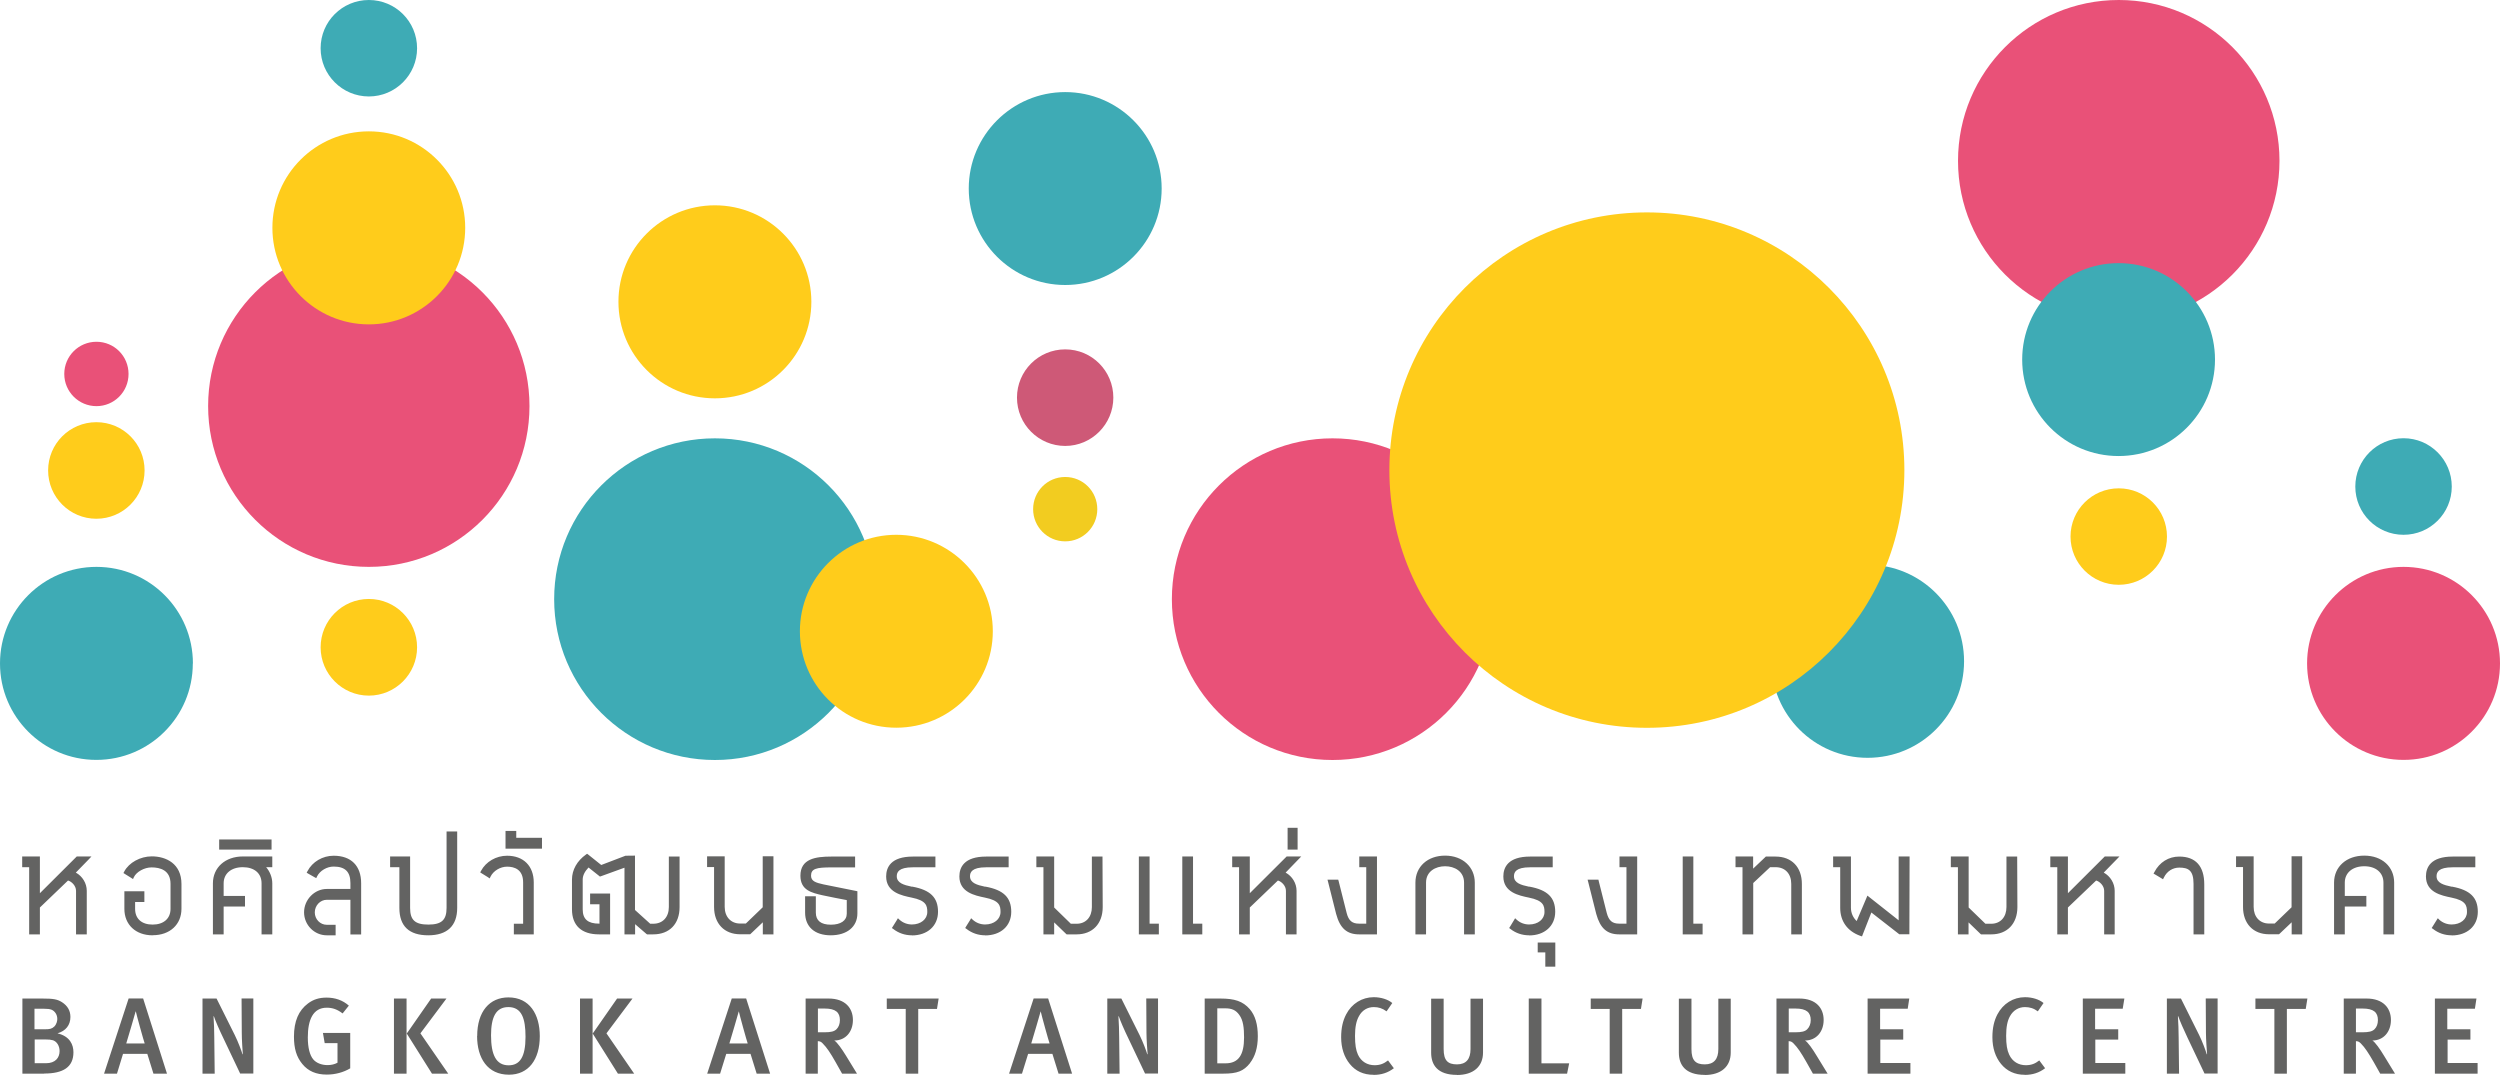
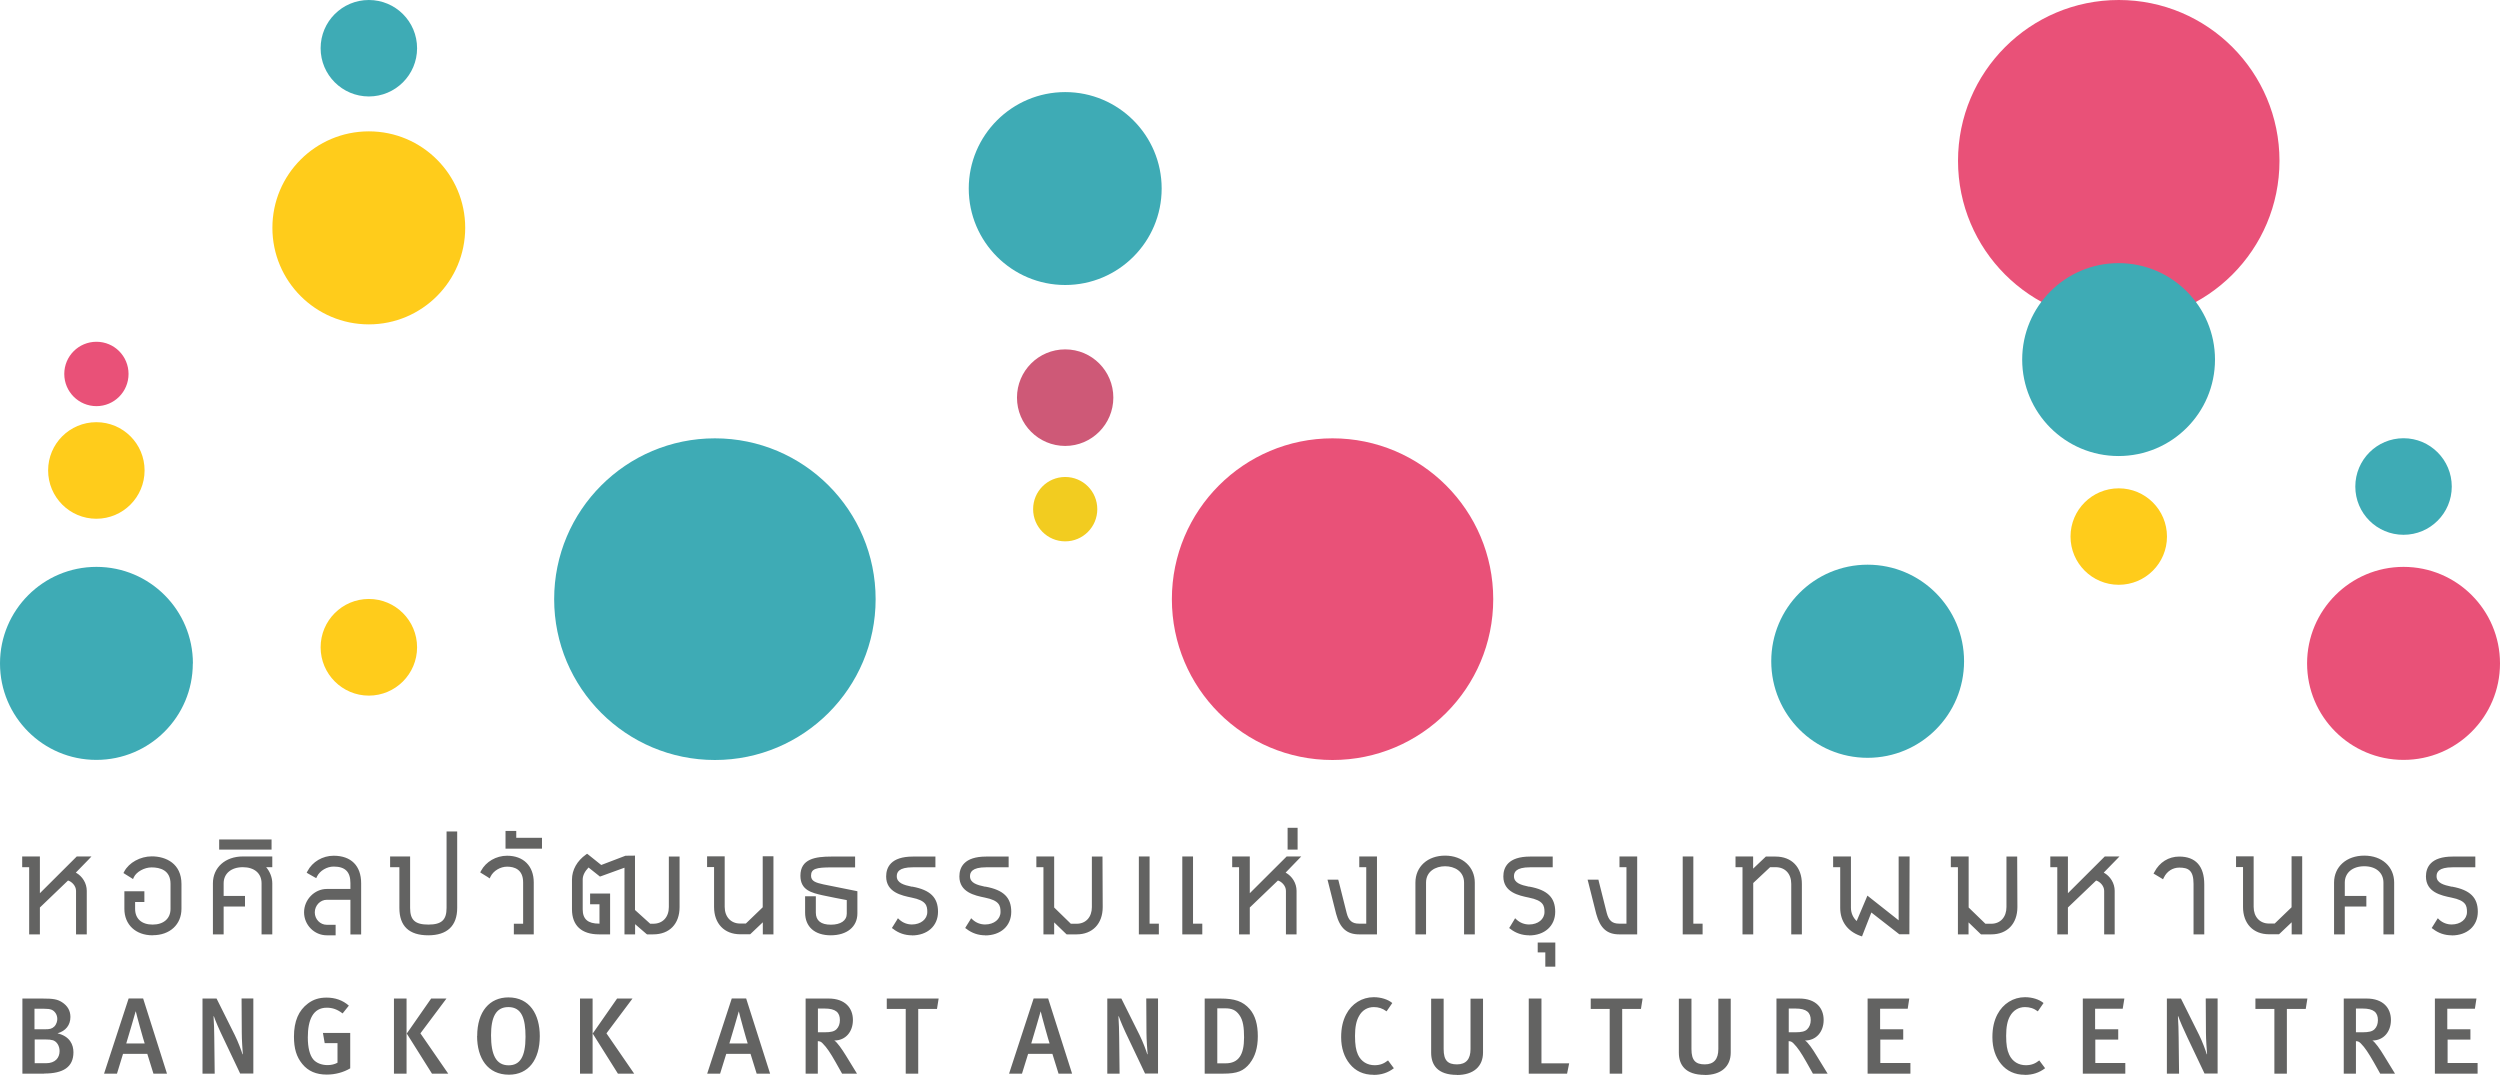
<svg xmlns="http://www.w3.org/2000/svg" id="b" width="240" height="103.19" viewBox="0 0 240 103.19">
  <defs>
    <style>.d{fill:#e95178;}.e{fill:#ce5977;}.f{fill:#3eabb5;}.g{fill:#f2cc20;}.h{fill:#ffcc1b;}.i{fill:#636362;}</style>
  </defs>
  <g id="c">
    <path class="i" d="M8.33,89.7h-1.03v-4.18c0-.5-.44-.9-.77-.99l-2.7,2.59v2.58h-1.03v-6.45h-.67v-1.03h1.7v3.53l3.49-3.48.05-.05h1.41l-.29.31-1.21,1.24c.64.35,1.05,1.03,1.05,1.75v4.18h0ZM14.65,89.79c-1.62,0-2.71-1.02-2.71-2.54v-1.69h1.92v1.03h-.89v.66c0,.95.63,1.51,1.68,1.51s1.72-.57,1.72-1.51v-2.4c0-1.31-.99-1.58-1.82-1.58-.7,0-1.46.43-1.7.94l-.08.18-.17-.11-.61-.38-.14-.09.08-.15c.45-.85,1.54-1.45,2.64-1.45,1.37,0,2.85.7,2.85,2.65v2.38c0,1.51-1.11,2.54-2.75,2.54M26.14,89.7h-1.03v-4.9c0-.96-.69-1.55-1.8-1.55s-1.84.61-1.84,1.55v1.21h2.05v1.02h-2.05v2.67h-1.03v-4.9c0-1.52,1.19-2.58,2.87-2.58h2.83v1.03h-.59c.35.4.59.98.59,1.55v4.9h0ZM26.07,81.56h-5.03v-.97h5.03v.97ZM32.22,89.79h-.85c-1.2,0-2.18-1-2.18-2.21s1-2.24,2.18-2.24h2.27v-.57c0-1.08-.51-1.58-1.61-1.58-.65,0-1.32.4-1.59.94l-.08.17-.17-.09-.6-.34-.15-.09.08-.15c.47-.9,1.45-1.48,2.51-1.48,1.68,0,2.64.97,2.64,2.64v4.92h-1.03v-3.33h-2.27c-.63,0-1.15.55-1.15,1.21s.52,1.19,1.15,1.19h.85v1.02h0ZM41.12,89.79c-1.85,0-2.78-.88-2.78-2.63v-3.91h-.89v-1.03h1.92v4.94c0,1.16.47,1.6,1.75,1.6s1.75-.45,1.75-1.6v-7.34h1.02v7.34c0,1.72-.96,2.63-2.78,2.63ZM51.25,89.7h-1.92v-1.02h.89v-3.97c0-1.25-.84-1.51-1.54-1.51-.65,0-1.31.4-1.58.94l-.09.19-.17-.12-.6-.37-.14-.09.08-.15c.47-.88,1.45-1.45,2.5-1.45,1.58,0,2.56.99,2.56,2.57v4.98h0ZM52.03,81.47h-3.5v-1.7h1.03v.66h2.47v1.04ZM62.73,89.7h-.61l-.06-.04-1.09-.94v.98h-1.02v-6.4l-2.26.82-.1.03-.07-.06-1.02-.81c-.37.39-.56.77-.56,1.16v2.86c0,.94.5,1.37,1.57,1.37h.04v-1.86h-.9v-1.03h1.92v3.92h-1.07c-1.67,0-2.59-.85-2.59-2.4v-2.86c0-.93.49-1.8,1.34-2.4l.11-.08.11.08,1.25,1,2.33-.89h.03s.88-.01.88-.01v5.22l1.46,1.32h.29c.91,0,1.5-.63,1.5-1.6v-4.85h1.03v4.85c0,1.62-.97,2.62-2.53,2.62M74.26,89.7h-1.03v-1.16l-1.17,1.11-.05.04h-.95c-1.52,0-2.51-1.02-2.51-2.62v-3.83h-.67v-1.03h1.69v4.85c0,.96.6,1.6,1.48,1.6h.55l1.62-1.56v-4.9h1.03v7.48h0ZM79.76,89.79c-1.55,0-2.47-.82-2.47-2.18v-1.57h1.03v1.57c0,.77.49,1.16,1.44,1.16s1.53-.39,1.53-1.06v-1.3c-.45-.09-1.8-.34-2.31-.46-1.05-.24-2.14-.48-2.14-1.88,0-1.62,1.43-1.84,2.98-1.84h2.27v1.04h-2.27c-1.45,0-1.96.12-1.96.8,0,.53.47.67,1.18.83.9.19,3.13.63,3.13.63l.14.03v2.13c0,1.28-1,2.1-2.56,2.1M87.54,89.79c-.66,0-1.28-.21-1.79-.61l-.13-.09.09-.14.38-.61.11-.19.16.15c.32.29.75.45,1.18.45.85,0,1.48-.5,1.48-1.2,0-.62-.11-1.1-1.5-1.38-.97-.2-2.45-.51-2.45-2.03,0-.87.45-1.91,2.57-1.91h2.16v1.03h-2.16c-1.39,0-1.55.49-1.55.86,0,.65.68.84,1.43,1h.08c1.71.32,2.45,1.04,2.45,2.41s-1.03,2.27-2.51,2.27M94.58,89.79c-.66,0-1.28-.21-1.79-.61l-.13-.09.08-.14.38-.61.11-.19.16.15c.32.29.74.45,1.18.45.85,0,1.48-.5,1.48-1.2,0-.62-.11-1.1-1.5-1.38-.97-.2-2.45-.51-2.45-2.03,0-.87.45-1.91,2.57-1.91h2.16v1.03h-2.16c-1.38,0-1.55.49-1.55.86,0,.65.68.84,1.43,1h.07c1.72.32,2.46,1.04,2.46,2.41s-1.02,2.27-2.51,2.27M103.36,89.7h-.96l-.05-.04-1.15-1.11v1.15h-1.03v-6.45h-.68v-1.03h1.71v4.9l1.6,1.56h.56c.88,0,1.46-.64,1.46-1.6v-4.85h1.02v.18l.02,4.67c0,1.6-.98,2.62-2.51,2.62M115.42,89.7h-1.92v-7.48h1.03v6.45h.89v1.02ZM111.25,89.7h-1.92v-7.48h1.03v6.45h.89v1.02ZM124.48,89.7h-1.03v-4.18c0-.5-.44-.9-.77-.99l-2.7,2.59v2.58h-1.03v-6.45h-.66v-1.03h1.69v3.53l3.49-3.48.05-.05h1.4l-.3.31-1.2,1.24c.64.35,1.05,1.03,1.05,1.75v4.18h0ZM124.57,81.56h-.96v-2.09h.96v2.09ZM132.2,89.7h-1.72c-1.17,0-1.84-.58-2.21-1.96l-.77-3.06-.06-.23h1.03l.04.14.77,3.06c.19.74.53,1.02,1.19,1.02h.69v-5.42h-.67v-1.03h1.7v7.48h0ZM141.58,89.7h-1.03v-4.97c0-1.08-.91-1.57-1.82-1.57s-1.83.49-1.83,1.57v4.97h-1.02v-4.97c0-1.53,1.17-2.59,2.85-2.59s2.85,1.09,2.85,2.59v4.97h0ZM146.79,89.79c-.66,0-1.28-.21-1.79-.61l-.12-.09.09-.14.37-.61.11-.19.16.15c.32.29.74.45,1.18.45.86,0,1.48-.5,1.48-1.2,0-.62-.11-1.1-1.5-1.38-.97-.2-2.45-.51-2.45-2.03,0-.87.45-1.91,2.57-1.91h2.17v1.03h-2.17c-1.39,0-1.55.49-1.55.86,0,.65.68.84,1.43,1h.07c1.72.32,2.46,1.04,2.46,2.41s-1.03,2.27-2.5,2.27M149.31,92.8h-.96v-1.37h-.73v-.95h1.69v2.33ZM149.12,90.65v1.97h-.6v-1.37h-.74v-.6h1.33ZM157.17,89.7h-1.72c-1.17,0-1.83-.58-2.21-1.96l-.77-3.06-.06-.23h1.04l.03.14.77,3.06c.2.74.53,1.02,1.2,1.02h.69v-5.42h-.67v-1.03h1.7v7.48h0ZM163.45,89.7h-1.91v-7.48h1.02v6.45h.89v1.02ZM172.99,89.7h-1.03v-4.85c0-.97-.59-1.6-1.5-1.6h-.53l-1.62,1.52v4.93h-1.03v-6.45h-.67v-1.03h1.69v1.17l1.17-1.11.05-.05h.93c1.55,0,2.53,1.01,2.53,2.63v4.85ZM178.73,89.89l-.17-.06c-1.23-.45-1.9-1.41-1.9-2.68v-3.9h-.68v-1.03h1.71v4.93c0,.49.2.94.55,1.27l.94-2.22.09-.22.19.15,2.81,2.22v-6.13h1.05v.18l-.02,7.12v.17h-.97l-.05-.04-2.63-2.05-.83,2.12-.06.16h0ZM191.14,89.7h-.96l-.05-.04-1.15-1.11v1.15h-1.02v-6.45h-.68v-1.03h1.71v4.9l1.61,1.56h.56c.88,0,1.46-.64,1.46-1.6v-4.85h1.03v.18l.02,4.67c0,1.6-.98,2.62-2.51,2.62M203.03,89.7h-1.03v-4.18c0-.5-.44-.9-.77-.99l-2.71,2.59v2.58h-1.02v-6.45h-.67v-1.03h1.69v3.53l3.49-3.48.05-.05h1.41l-.3.31-1.21,1.24c.64.35,1.05,1.03,1.05,1.75v4.18h0ZM211.61,89.7h-1.03v-4.85c0-1.31-.51-1.56-1.37-1.56-.63,0-1.18.35-1.47.94l-.09.18-.16-.1-.6-.36-.15-.08.08-.15c.49-.94,1.36-1.49,2.39-1.49,1.57,0,2.4.92,2.4,2.67v4.81h0ZM221.02,89.7h-1.02v-1.16l-1.17,1.11-.05.04h-.95c-1.52,0-2.5-1.02-2.5-2.62v-3.83h-.67v-1.03h1.69v4.85c0,.96.59,1.6,1.48,1.6h.54l1.62-1.56v-4.9h1.02v7.48h0ZM229.84,89.7h-1.03v-4.97c0-.95-.72-1.57-1.84-1.57s-1.87.62-1.87,1.57v1.28h2.07v1.02h-2.07v2.67h-1.03v-4.97c0-1.53,1.2-2.59,2.9-2.59s2.87,1.06,2.87,2.59v4.97h0ZM235.36,89.79c-.67,0-1.28-.21-1.79-.61l-.13-.09.09-.14.38-.61.12-.19.15.15c.32.29.74.45,1.18.45.85,0,1.47-.5,1.47-1.2,0-.62-.11-1.1-1.49-1.38-.98-.2-2.45-.51-2.45-2.03,0-.87.45-1.91,2.57-1.91h2.17v1.03h-2.17c-1.39,0-1.55.49-1.55.86,0,.65.68.84,1.43,1h.07c1.72.32,2.46,1.04,2.46,2.41s-1.03,2.27-2.5,2.27M4.24,103.07h-2.09v-7.21h1.91c1.07,0,1.44.07,1.89.35.54.35.81.82.81,1.42,0,.77-.44,1.34-1.24,1.57,1.2.29,1.53,1.1,1.53,1.82,0,1.42-.98,2.04-2.81,2.04M4.91,96.92c-.14-.05-.33-.08-.68-.08h-.92v1.97h1.02c.44,0,.65-.04.89-.27.22-.23.28-.54.28-.72,0-.42-.24-.77-.58-.9M5.05,99.86c-.18-.05-.32-.07-.66-.07h-1.06v2.28h1.08c.91,0,1.31-.53,1.31-1.17,0-.51-.28-.94-.68-1.05ZM14.73,103.07l-.59-1.9h-2.33l-.58,1.9h-1.24l2.36-7.22h1.39l2.29,7.22h-1.31ZM13.03,97.1h-.01s-.74,2.59-.9,3.07h1.77c-.07-.16-.8-2.8-.85-3.07ZM23.06,103.07l-1.61-3.39c-.39-.8-.78-1.7-.92-2.13l-.03.03c.05.61.06,1.37.07,2l.04,3.49h-1.17v-7.21h1.35l1.75,3.51c.33.67.65,1.53.74,1.85l.03-.03c-.03-.36-.1-1.39-.1-2.05l-.02-3.29h1.13v7.21h-1.25,0ZM31.37,103.16c-1.01,0-1.78-.32-2.35-1.02-.56-.68-.8-1.49-.8-2.62,0-1.49.45-2.52,1.35-3.19.52-.39,1.08-.56,1.78-.56.82,0,1.55.25,2.14.77l-.6.75c-.51-.39-.97-.55-1.52-.55-1.32,0-1.82,1.16-1.82,2.85,0,1,.19,1.72.53,2.12.29.34.8.54,1.36.54.37,0,.69-.08.96-.23v-1.88h-1.23l-.17-.98h2.62v3.4c-.65.39-1.45.6-2.25.6M37.82,95.86h1.21v7.21h-1.21v-7.21ZM42.86,95.86l-2.5,3.34,2.67,3.87h-1.56l-2.42-3.85,2.34-3.36h1.47,0ZM45.81,99.46c0-2.37,1.2-3.71,3-3.71,2.03,0,3.01,1.62,3.01,3.72,0,2.25-1.08,3.7-2.96,3.7-2.05,0-3.06-1.58-3.06-3.72M50.45,99.54c0-1.76-.36-2.86-1.65-2.86-1.2,0-1.66.98-1.66,2.71,0,1.85.47,2.88,1.69,2.88,1.07,0,1.62-.79,1.62-2.73ZM55.68,95.86h1.21v7.21h-1.21v-7.21ZM60.72,95.86l-2.5,3.34,2.66,3.87h-1.56l-2.42-3.85,2.34-3.36h1.47ZM72.64,103.07l-.59-1.9h-2.33l-.59,1.9h-1.24l2.36-7.22h1.38l2.3,7.22h-1.31,0ZM70.94,97.1h-.02s-.74,2.59-.9,3.07h1.76c-.07-.16-.8-2.8-.85-3.07M80.84,103.07l-.63-1.12c-.5-.88-.83-1.38-1.23-1.78-.13-.14-.24-.21-.47-.22v3.12h-1.17v-7.21h2.2c1.61,0,2.34.93,2.34,2.06s-.7,1.97-1.79,1.97c.26.14.74.83,1.12,1.45l1.06,1.73h-1.42ZM78.52,96.82v2.28h.62c.63,0,.95-.08,1.17-.3.2-.2.32-.5.32-.87,0-.73-.4-1.11-1.46-1.11h-.66,0ZM89.96,96.86h-1.81v6.21h-1.2v-6.21h-1.82v-1h4.98l-.16,1ZM101.62,103.07l-.59-1.9h-2.33l-.59,1.9h-1.24l2.36-7.22h1.39l2.3,7.22h-1.31,0ZM99.91,97.1h-.01s-.74,2.59-.9,3.07h1.76c-.07-.16-.8-2.8-.85-3.07ZM109.93,103.07l-1.61-3.39c-.39-.8-.78-1.7-.92-2.13l-.03.03c.05.61.06,1.37.07,2l.04,3.49h-1.18v-7.21h1.35l1.75,3.51c.33.67.65,1.53.74,1.85l.03-.03c-.03-.36-.11-1.39-.11-2.05l-.02-3.29h1.13v7.21h-1.26,0ZM120,102.06c-.61.77-1.23,1.01-2.57,1.01h-1.78v-7.21h1.5c1.36,0,2.16.25,2.83,1.02.53.62.77,1.48.77,2.6s-.27,1.95-.75,2.57M118.97,97.43c-.33-.46-.71-.63-1.35-.63h-.76v5.28h.79c1.27,0,1.78-.84,1.78-2.48,0-.92-.08-1.66-.46-2.17ZM131.85,103.18c-.96,0-1.72-.36-2.27-1.04-.54-.66-.83-1.53-.83-2.57,0-.87.16-1.58.48-2.19.53-1.03,1.53-1.65,2.65-1.65.69,0,1.36.21,1.78.56l-.55.8c-.39-.29-.78-.41-1.22-.41-.62,0-1.13.31-1.43.87-.25.44-.38,1.04-.38,1.89s.09,1.38.28,1.8c.31.68.91,1.02,1.6,1.02.51,0,.88-.14,1.29-.46l.56.75c-.56.43-1.19.64-1.96.64ZM139.87,103.19c-1.89,0-2.48-.98-2.48-2.13v-5.19h1.2v4.84c0,1.1.4,1.47,1.28,1.47s1.3-.51,1.3-1.47v-4.84h1.2v5.18c0,1.33-.92,2.15-2.5,2.15ZM150.44,103.07h-3.68v-7.21h1.22v6.22h2.66l-.2.99ZM157.54,96.86h-1.81v6.21h-1.2v-6.21h-1.82v-1h4.98l-.16,1ZM163.66,103.19c-1.89,0-2.49-.98-2.49-2.13v-5.19h1.21v4.84c0,1.1.4,1.47,1.28,1.47s1.3-.51,1.3-1.47v-4.84h1.19v5.18c0,1.33-.92,2.15-2.5,2.15ZM174.04,103.07l-.63-1.12c-.5-.88-.83-1.38-1.23-1.78-.14-.14-.24-.21-.47-.22v3.12h-1.17v-7.21h2.19c1.62,0,2.34.93,2.34,2.06s-.71,1.97-1.79,1.97c.26.14.74.83,1.11,1.45l1.06,1.73h-1.42,0ZM171.72,96.82v2.28h.61c.63,0,.96-.08,1.17-.3.2-.2.33-.5.33-.87,0-.73-.4-1.11-1.46-1.11h-.66ZM179.29,103.07v-7.21h4l-.15.98h-2.65v1.97h2.22v.99h-2.2v2.25h2.89v1.02h-4.1ZM194.38,103.18c-.96,0-1.72-.36-2.28-1.04-.54-.66-.83-1.53-.83-2.57,0-.87.16-1.58.48-2.19.54-1.03,1.53-1.65,2.65-1.65.69,0,1.36.21,1.78.56l-.55.8c-.38-.29-.78-.41-1.23-.41-.61,0-1.13.31-1.44.87-.25.44-.37,1.04-.37,1.89s.09,1.38.29,1.8c.31.68.91,1.02,1.6,1.02.51,0,.89-.14,1.29-.46l.56.75c-.56.43-1.2.64-1.97.64M199.95,103.07v-7.21h3.99l-.16.98h-2.65v1.97h2.22v.99h-2.2v2.25h2.88v1.02h-4.09ZM211.64,103.07l-1.61-3.39c-.38-.8-.78-1.7-.92-2.13l-.03.03c.05.61.06,1.37.07,2l.04,3.49h-1.17v-7.21h1.35l1.75,3.51c.33.67.64,1.53.73,1.85l.03-.03c-.03-.36-.11-1.39-.11-2.05l-.02-3.29h1.14v7.21h-1.26,0ZM221.35,96.86h-1.81v6.21h-1.2v-6.21h-1.82v-1h4.99l-.16,1ZM228.5,103.07l-.63-1.12c-.51-.88-.83-1.38-1.23-1.78-.14-.14-.24-.21-.47-.22v3.12h-1.17v-7.21h2.19c1.61,0,2.34.93,2.34,2.06s-.71,1.97-1.78,1.97c.25.14.74.83,1.11,1.45l1.06,1.73h-1.42ZM226.17,96.82v2.28h.61c.63,0,.96-.08,1.18-.3.2-.2.32-.5.32-.87,0-.73-.4-1.11-1.46-1.11h-.65ZM233.75,103.07v-7.21h3.99l-.15.98h-2.65v1.97h2.22v.99h-2.19v2.25h2.88v1.02h-4.1Z" />
    <path class="f" d="M84.06,57.52c0,8.53-6.91,15.44-15.43,15.44s-15.43-6.91-15.43-15.44,6.91-15.44,15.43-15.44,15.43,6.91,15.43,15.44Z" />
-     <path class="d" d="M50.83,38.98c0,8.53-6.9,15.44-15.42,15.44s-15.43-6.91-15.43-15.44,6.91-15.44,15.43-15.44,15.42,6.91,15.42,15.44Z" />
    <path class="d" d="M143.35,57.52c0,8.53-6.9,15.44-15.43,15.44s-15.42-6.91-15.42-15.44,6.91-15.44,15.42-15.44,15.43,6.91,15.43,15.44Z" />
    <path class="d" d="M187.97,15.44c0-8.53,6.91-15.44,15.43-15.44s15.43,6.91,15.43,15.44-6.91,15.44-15.43,15.44-15.43-6.91-15.43-15.44h0Z" />
    <path class="f" d="M18.51,63.69c0,5.12-4.15,9.26-9.26,9.26S0,68.81,0,63.69s4.15-9.27,9.26-9.27,9.26,4.15,9.26,9.27" />
    <path class="f" d="M188.55,63.48c0,5.12-4.14,9.27-9.26,9.27s-9.25-4.15-9.25-9.27,4.14-9.27,9.25-9.27,9.26,4.15,9.26,9.27Z" />
    <path class="d" d="M240,63.69c0,5.12-4.15,9.26-9.26,9.26s-9.26-4.15-9.26-9.26,4.15-9.27,9.26-9.27,9.26,4.15,9.26,9.27Z" />
-     <path class="h" d="M95.31,60.6c0,5.12-4.15,9.26-9.27,9.26s-9.25-4.15-9.25-9.26,4.15-9.26,9.25-9.26,9.27,4.15,9.27,9.26Z" />
    <path class="f" d="M93,18.1c0-5.11,4.15-9.26,9.26-9.26s9.26,4.15,9.26,9.26-4.15,9.26-9.26,9.26-9.26-4.15-9.26-9.26Z" />
-     <path class="h" d="M77.89,28.97c0,5.12-4.14,9.27-9.26,9.27s-9.26-4.15-9.26-9.27,4.15-9.26,9.26-9.26,9.26,4.15,9.26,9.26Z" />
    <path class="h" d="M44.66,21.87c0,5.11-4.14,9.27-9.25,9.27s-9.26-4.15-9.26-9.27,4.15-9.26,9.26-9.26,9.25,4.15,9.25,9.26Z" />
    <path class="f" d="M194.13,34.52c0-5.11,4.14-9.26,9.25-9.26s9.26,4.15,9.26,9.26-4.14,9.26-9.26,9.26-9.25-4.15-9.25-9.26Z" />
    <path class="h" d="M13.88,45.16c0,2.56-2.07,4.64-4.63,4.64s-4.63-2.08-4.63-4.64,2.07-4.63,4.63-4.63,4.63,2.07,4.63,4.63Z" />
    <path class="e" d="M97.63,38.17c0-2.55,2.06-4.63,4.63-4.63s4.62,2.08,4.62,4.63-2.07,4.64-4.62,4.64-4.63-2.07-4.63-4.64Z" />
    <path class="h" d="M198.77,51.51c0-2.56,2.07-4.63,4.63-4.63s4.63,2.07,4.63,4.63-2.07,4.63-4.63,4.63-4.63-2.08-4.63-4.63Z" />
    <path class="f" d="M235.37,46.71c0,2.56-2.07,4.63-4.63,4.63s-4.63-2.07-4.63-4.63,2.07-4.64,4.63-4.64,4.63,2.08,4.63,4.64Z" />
    <path class="f" d="M40.04,4.63c0,2.56-2.08,4.63-4.63,4.63s-4.63-2.07-4.63-4.63,2.07-4.63,4.63-4.63,4.63,2.07,4.63,4.63Z" />
    <path class="h" d="M40.04,62.14c0,2.56-2.08,4.64-4.63,4.64s-4.63-2.08-4.63-4.64,2.07-4.64,4.63-4.64,4.63,2.08,4.63,4.64Z" />
    <path class="d" d="M12.34,35.9c0,1.71-1.38,3.09-3.08,3.09s-3.09-1.38-3.09-3.09,1.38-3.09,3.09-3.09,3.08,1.38,3.08,3.09Z" />
    <path class="g" d="M99.18,48.88c0-1.71,1.37-3.09,3.08-3.09s3.08,1.38,3.08,3.09-1.38,3.09-3.08,3.09-3.08-1.38-3.08-3.09Z" />
-     <path class="h" d="M182.82,45.13c0,13.67-11.07,24.74-24.72,24.74s-24.72-11.07-24.72-24.74,11.07-24.74,24.72-24.74,24.72,11.08,24.72,24.74Z" />
  </g>
</svg>